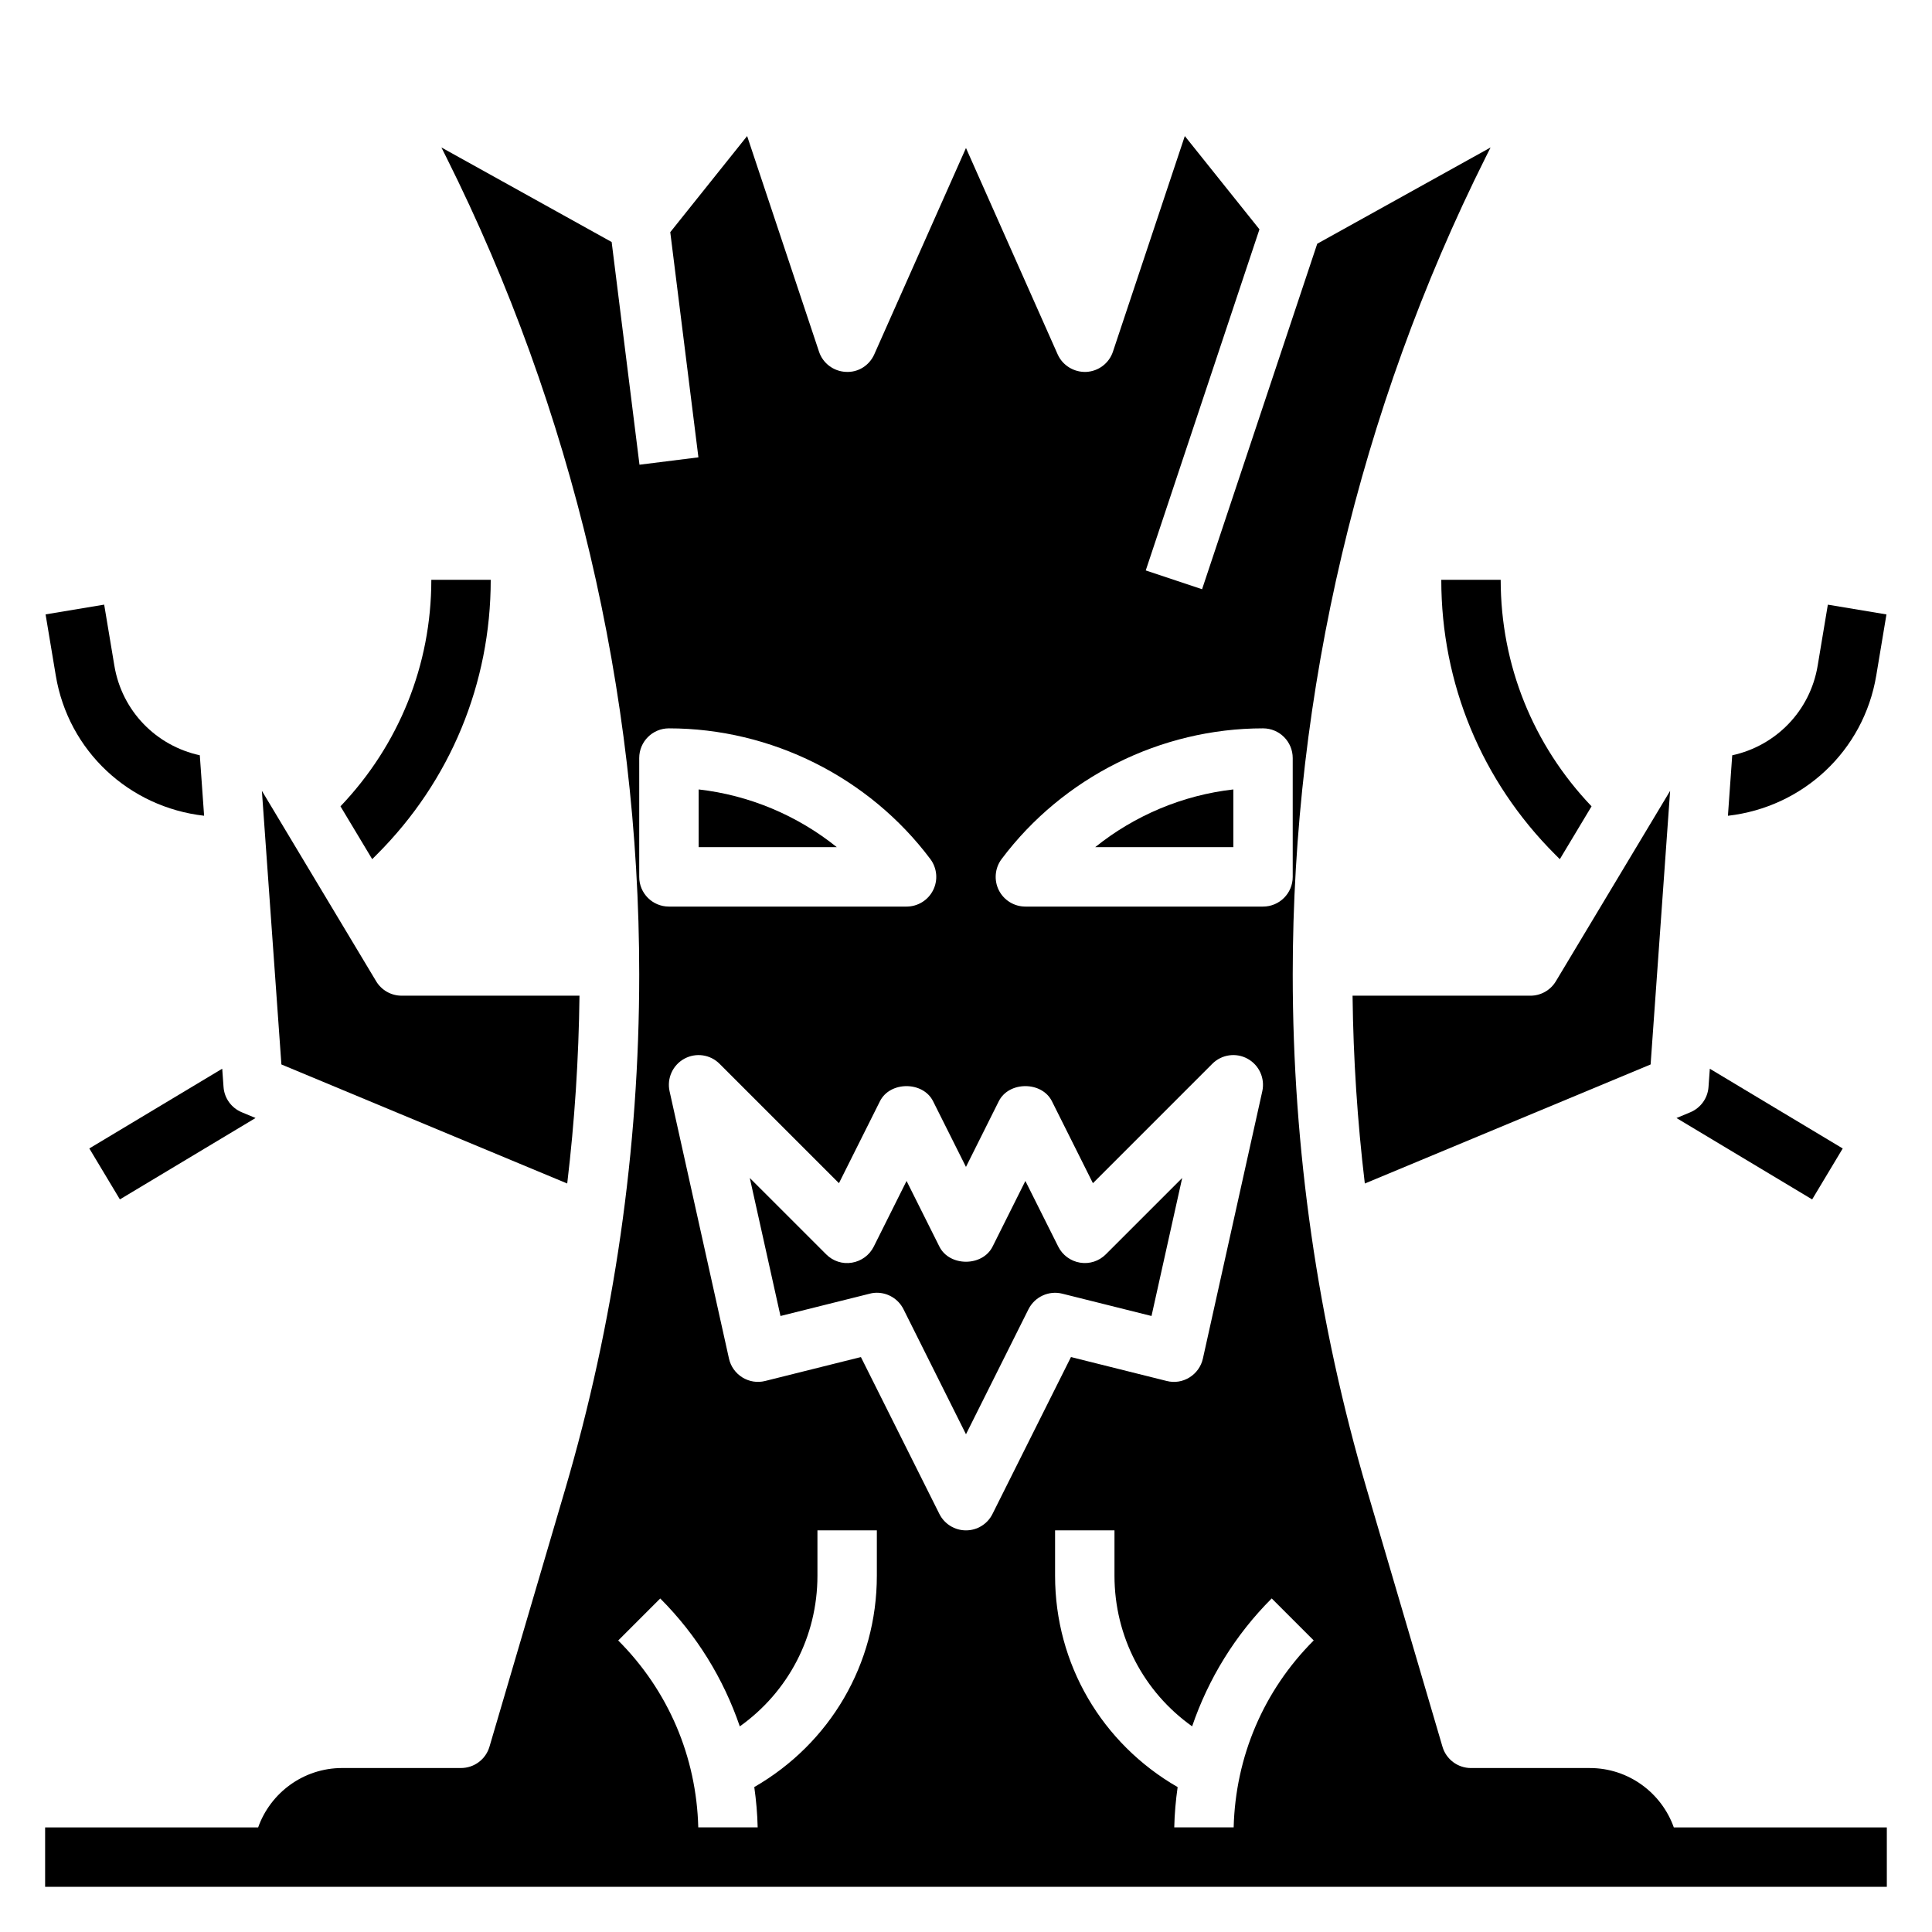
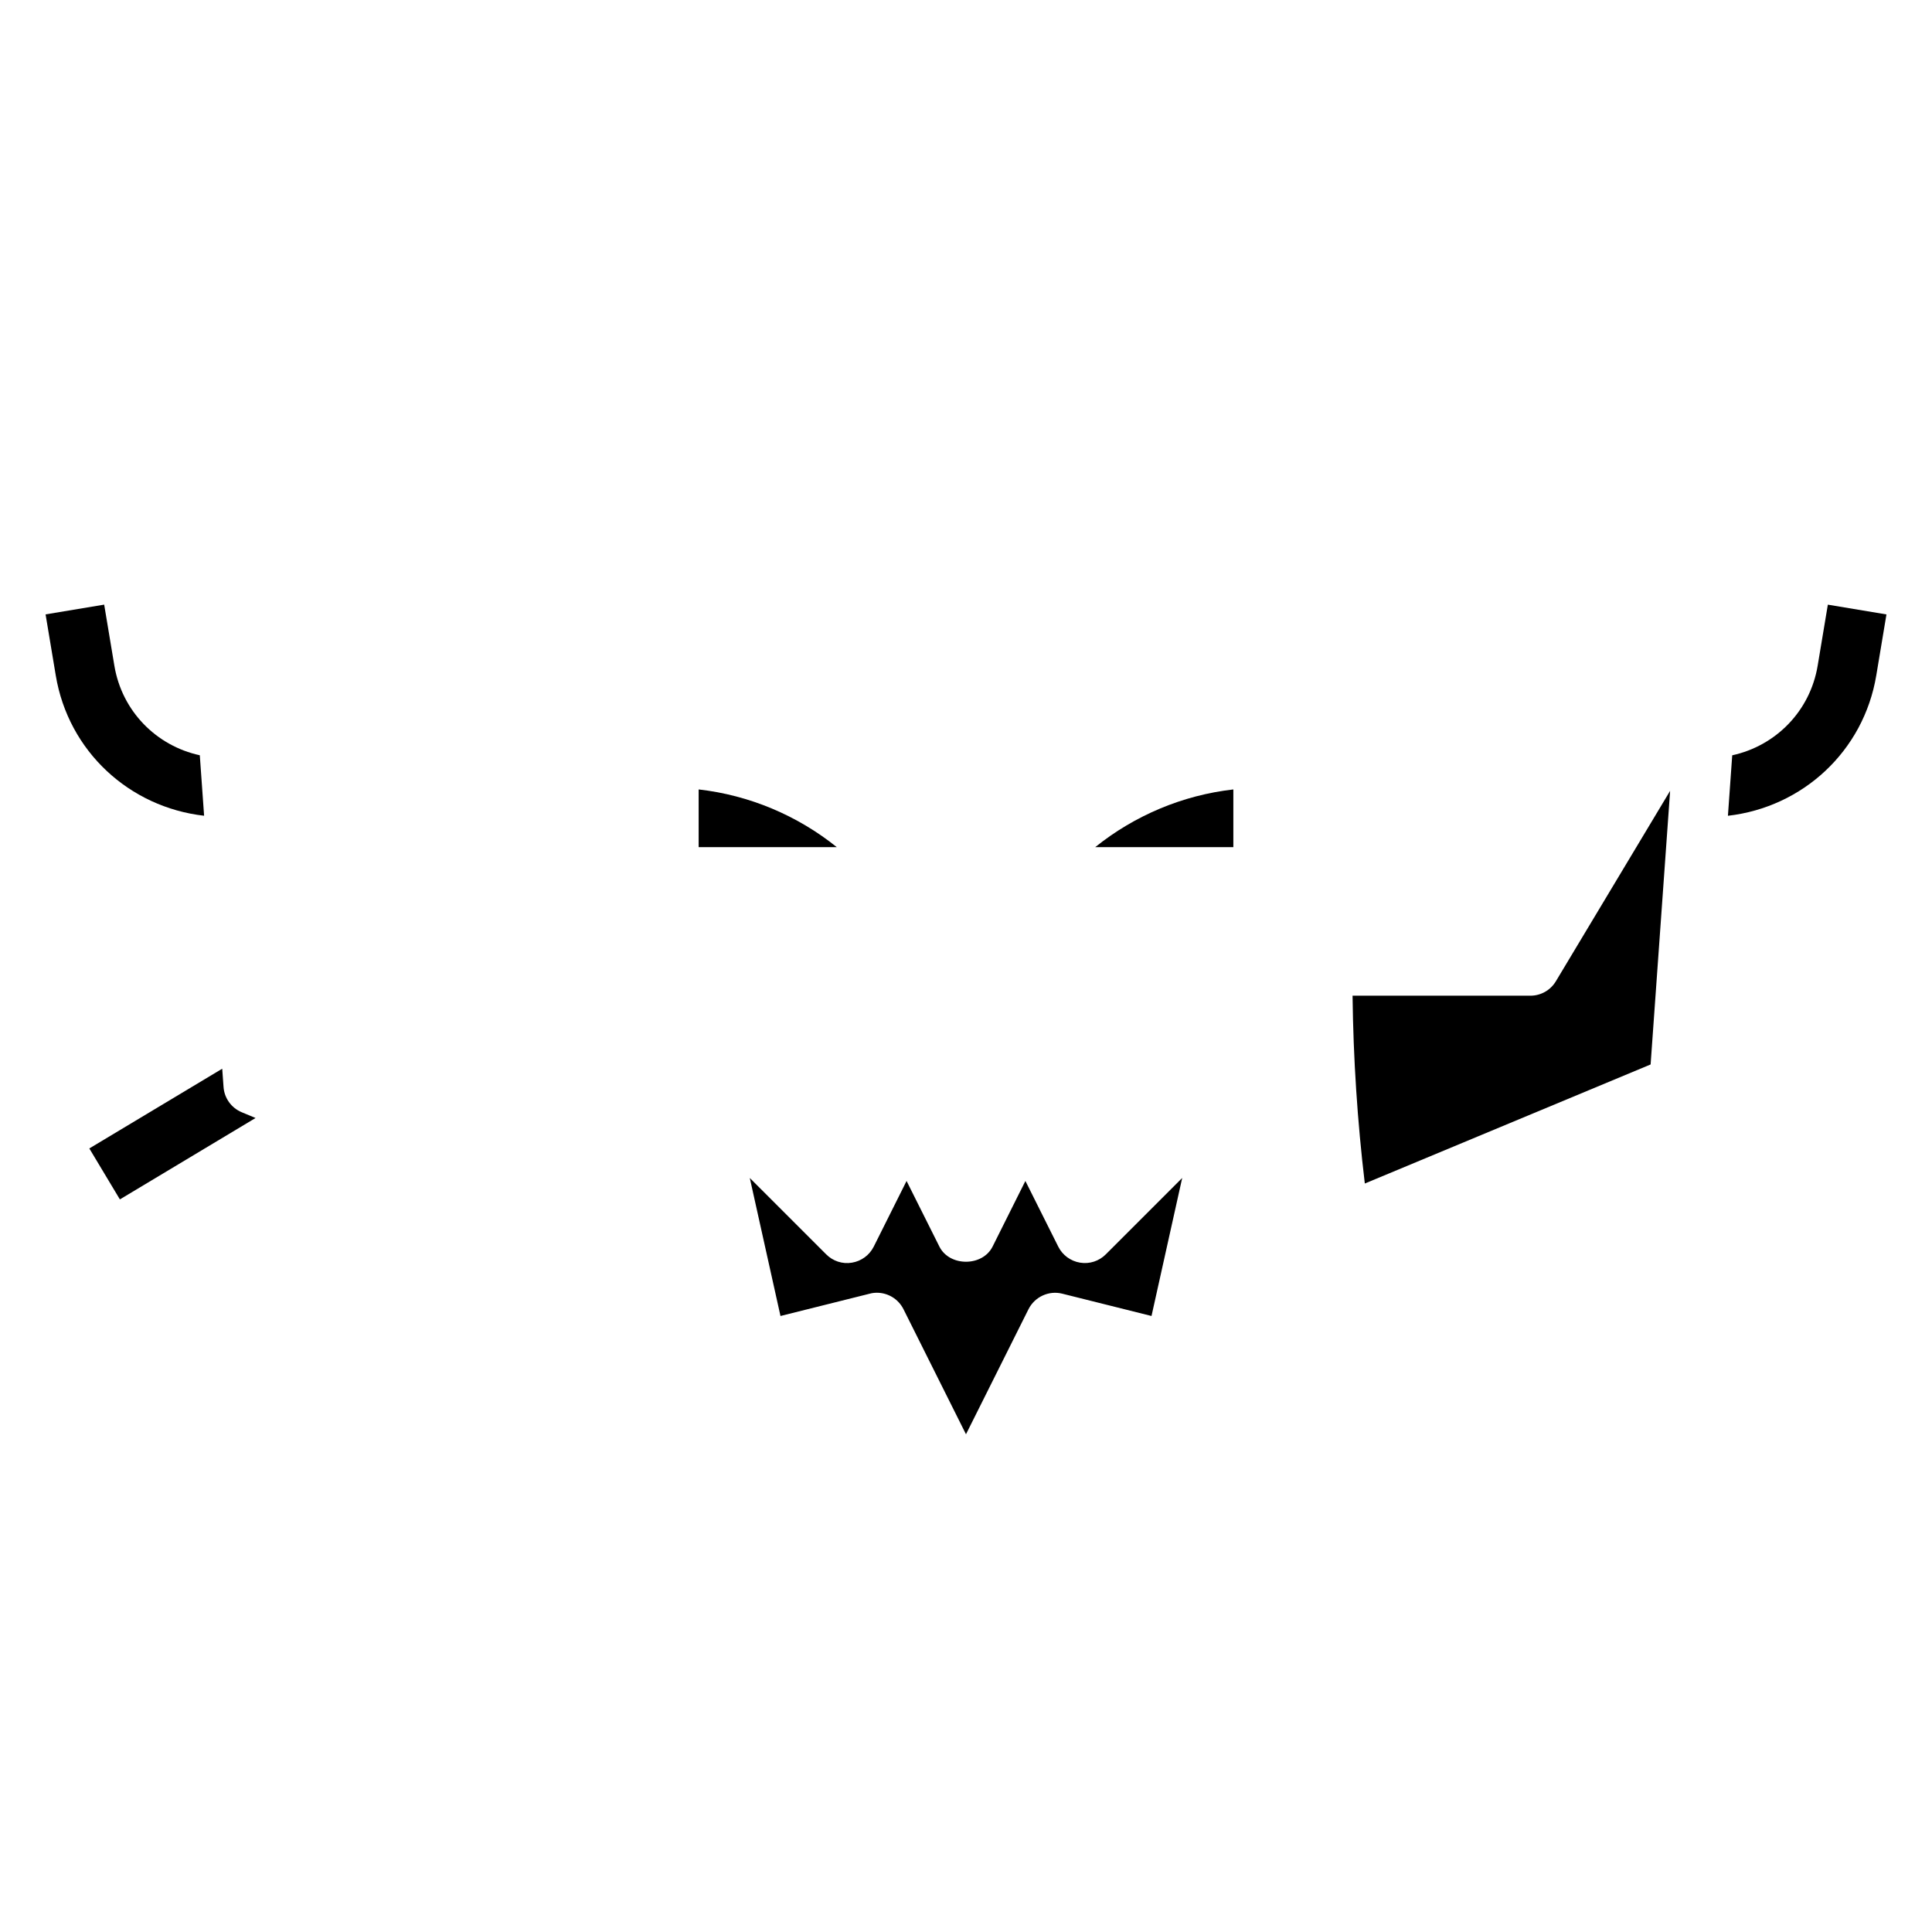
<svg xmlns="http://www.w3.org/2000/svg" fill="#000000" width="800px" height="800px" version="1.1" viewBox="144 144 512 512">
  <g>
-     <path d="m587.58 628.29c-3.25-9.164-12.004-15.742-22.27-15.742h-31.488c-3.488 0-6.566-2.297-7.551-5.652l-20.004-68.016c-13.059-44.398-19.68-90.363-19.68-136.63 0-74.785 17.68-149.67 51.121-216.56l1.309-2.606-45.934 25.512-30.52 91.559-14.926-4.984 30.133-90.395-19.781-24.719-19.043 57.129c-1.023 3.086-3.832 5.211-7.086 5.375-3.219 0.133-6.258-1.699-7.574-4.668l-24.289-54.672-24.293 54.664c-1.316 2.969-4.266 4.871-7.574 4.668-3.25-0.164-6.07-2.289-7.086-5.375l-19.043-57.121-20.371 25.473 7.461 59.672-15.617 1.953-7.375-59.016-45.121-25.059 1.309 2.606c33.438 66.887 51.117 141.77 51.117 216.56 0 46.273-6.621 92.246-19.68 136.63l-20.004 68.016c-0.984 3.356-4.062 5.652-7.547 5.652h-31.488c-10.266 0-19.02 6.582-22.27 15.742l-56.453 0.004v15.742h488.07v-15.742zm-178.14-256.64c16.27-21.68 42.172-34.629 69.273-34.629 4.352 0 7.871 3.519 7.871 7.871v31.488c0 4.352-3.519 7.871-7.871 7.871h-62.977c-2.984 0-5.707-1.684-7.047-4.352-1.32-2.668-1.039-5.859 0.75-8.25zm-0.75 64.188c2.676-5.336 11.406-5.336 14.082 0l10.863 21.719 31.637-31.637c2.473-2.481 6.289-3.031 9.352-1.34 3.07 1.684 4.652 5.195 3.898 8.613l-15.742 70.848c-0.465 2.078-1.746 3.871-3.551 4.992-1.801 1.125-3.984 1.473-6.047 0.938l-25.363-6.336-20.797 41.578c-1.32 2.668-4.047 4.352-7.027 4.352-2.984 0-5.707-1.684-7.047-4.352l-20.797-41.578-25.363 6.336c-2.062 0.527-4.234 0.18-6.047-0.938-1.801-1.117-3.094-2.914-3.551-4.992l-15.742-70.848c-0.754-3.418 0.828-6.926 3.898-8.613 3.078-1.684 6.879-1.141 9.352 1.34l31.637 31.637 10.863-21.719c2.676-5.336 11.406-5.336 14.082 0l8.715 17.406zm-95.289-90.945c0-4.352 3.519-7.871 7.871-7.871 27.102 0 53.004 12.949 69.273 34.629 1.793 2.394 2.078 5.582 0.746 8.25-1.336 2.668-4.059 4.352-7.043 4.352h-62.977c-4.352 0-7.871-3.519-7.871-7.871zm15.648 283.39c-0.48-18.711-7.926-36.242-21.215-49.539l11.133-11.133c9.699 9.699 16.773 21.285 21.09 33.898 12.828-9.125 20.574-23.805 20.574-39.922v-12.027h15.742v12.027c0 23.395-12.406 44.438-32.48 56 0.496 3.519 0.82 7.078 0.898 10.684l-15.742 0.004zm126.14 0c0.078-3.606 0.395-7.164 0.898-10.684-20.074-11.574-32.48-32.605-32.48-56.012v-12.027h15.742v12.027c0 16.113 7.746 30.797 20.578 39.91 4.312-12.609 11.391-24.199 21.09-33.898l11.133 11.133c-13.297 13.297-20.734 30.828-21.215 49.539l-15.746 0.004z" />
    <path d="m329.15 353.21v15.297h36.613c-10.453-8.41-23.191-13.777-36.613-15.297z" />
    <path d="m375.55 474.37c-1.133 2.258-3.281 3.84-5.777 4.25-2.512 0.434-5.047-0.418-6.824-2.203l-20.246-20.238 8.133 36.574 23.648-5.91c0.617-0.172 1.266-0.25 1.895-0.25 2.93 0 5.684 1.637 7.047 4.352l16.57 33.152 16.57-33.148c1.66-3.289 5.398-5.008 8.949-4.109l23.648 5.91 8.133-36.574-20.246 20.238c-1.785 1.793-4.305 2.621-6.824 2.203-2.496-0.41-4.652-1.992-5.777-4.25l-8.711-17.402-8.699 17.406c-2.676 5.336-11.406 5.336-14.082 0l-8.707-17.406z" />
    <path d="m470.85 353.21c-13.422 1.52-26.16 6.887-36.613 15.297h36.613z" />
    <path d="m549.57 407.87h-47.129v0.008c0.195 16.656 1.281 33.266 3.25 49.766l75.738-31.551 5.172-72.516-30.285 50.477c-1.418 2.359-3.973 3.816-6.746 3.816z" />
-     <path d="m294.32 457.64c1.969-16.5 3.047-33.109 3.25-49.773h-47.137c-2.769 0-5.328-1.457-6.746-3.816l-30.285-50.477 5.172 72.516z" />
-     <path d="m632.34 448.36-35.219-21.129-0.348 4.824c-0.203 2.969-2.078 5.559-4.816 6.707l-3.668 1.527 35.953 21.57z" />
    <path d="m641.23 323.01 2.699-16.184-15.531-2.582-2.699 16.176c-2.008 12.059-11.125 21.238-22.641 23.742l-1.141 16.027c19.797-2.254 35.965-17.102 39.312-37.18z" />
-     <path d="m556.09 370.41 1.281 1.281 8.406-14.004c-15.508-16.27-24.078-37.477-24.078-60.027h-15.742c-0.004 27.48 10.695 53.316 30.133 72.75z" />
-     <path d="m243.91 370.41c19.438-19.434 30.137-45.27 30.137-72.75h-15.742c0 22.555-8.574 43.762-24.074 60.023l8.406 14.004z" />
    <path d="m198.09 360.18-1.141-16.027c-11.516-2.496-20.633-11.676-22.641-23.742l-2.699-16.176-15.531 2.582 2.699 16.176c3.336 20.094 19.504 34.941 39.312 37.188z" />
    <path d="m175.77 461.85 35.953-21.57-3.668-1.527c-2.746-1.148-4.613-3.738-4.816-6.707l-0.348-4.824-35.219 21.129z" />
  </g>
</svg>